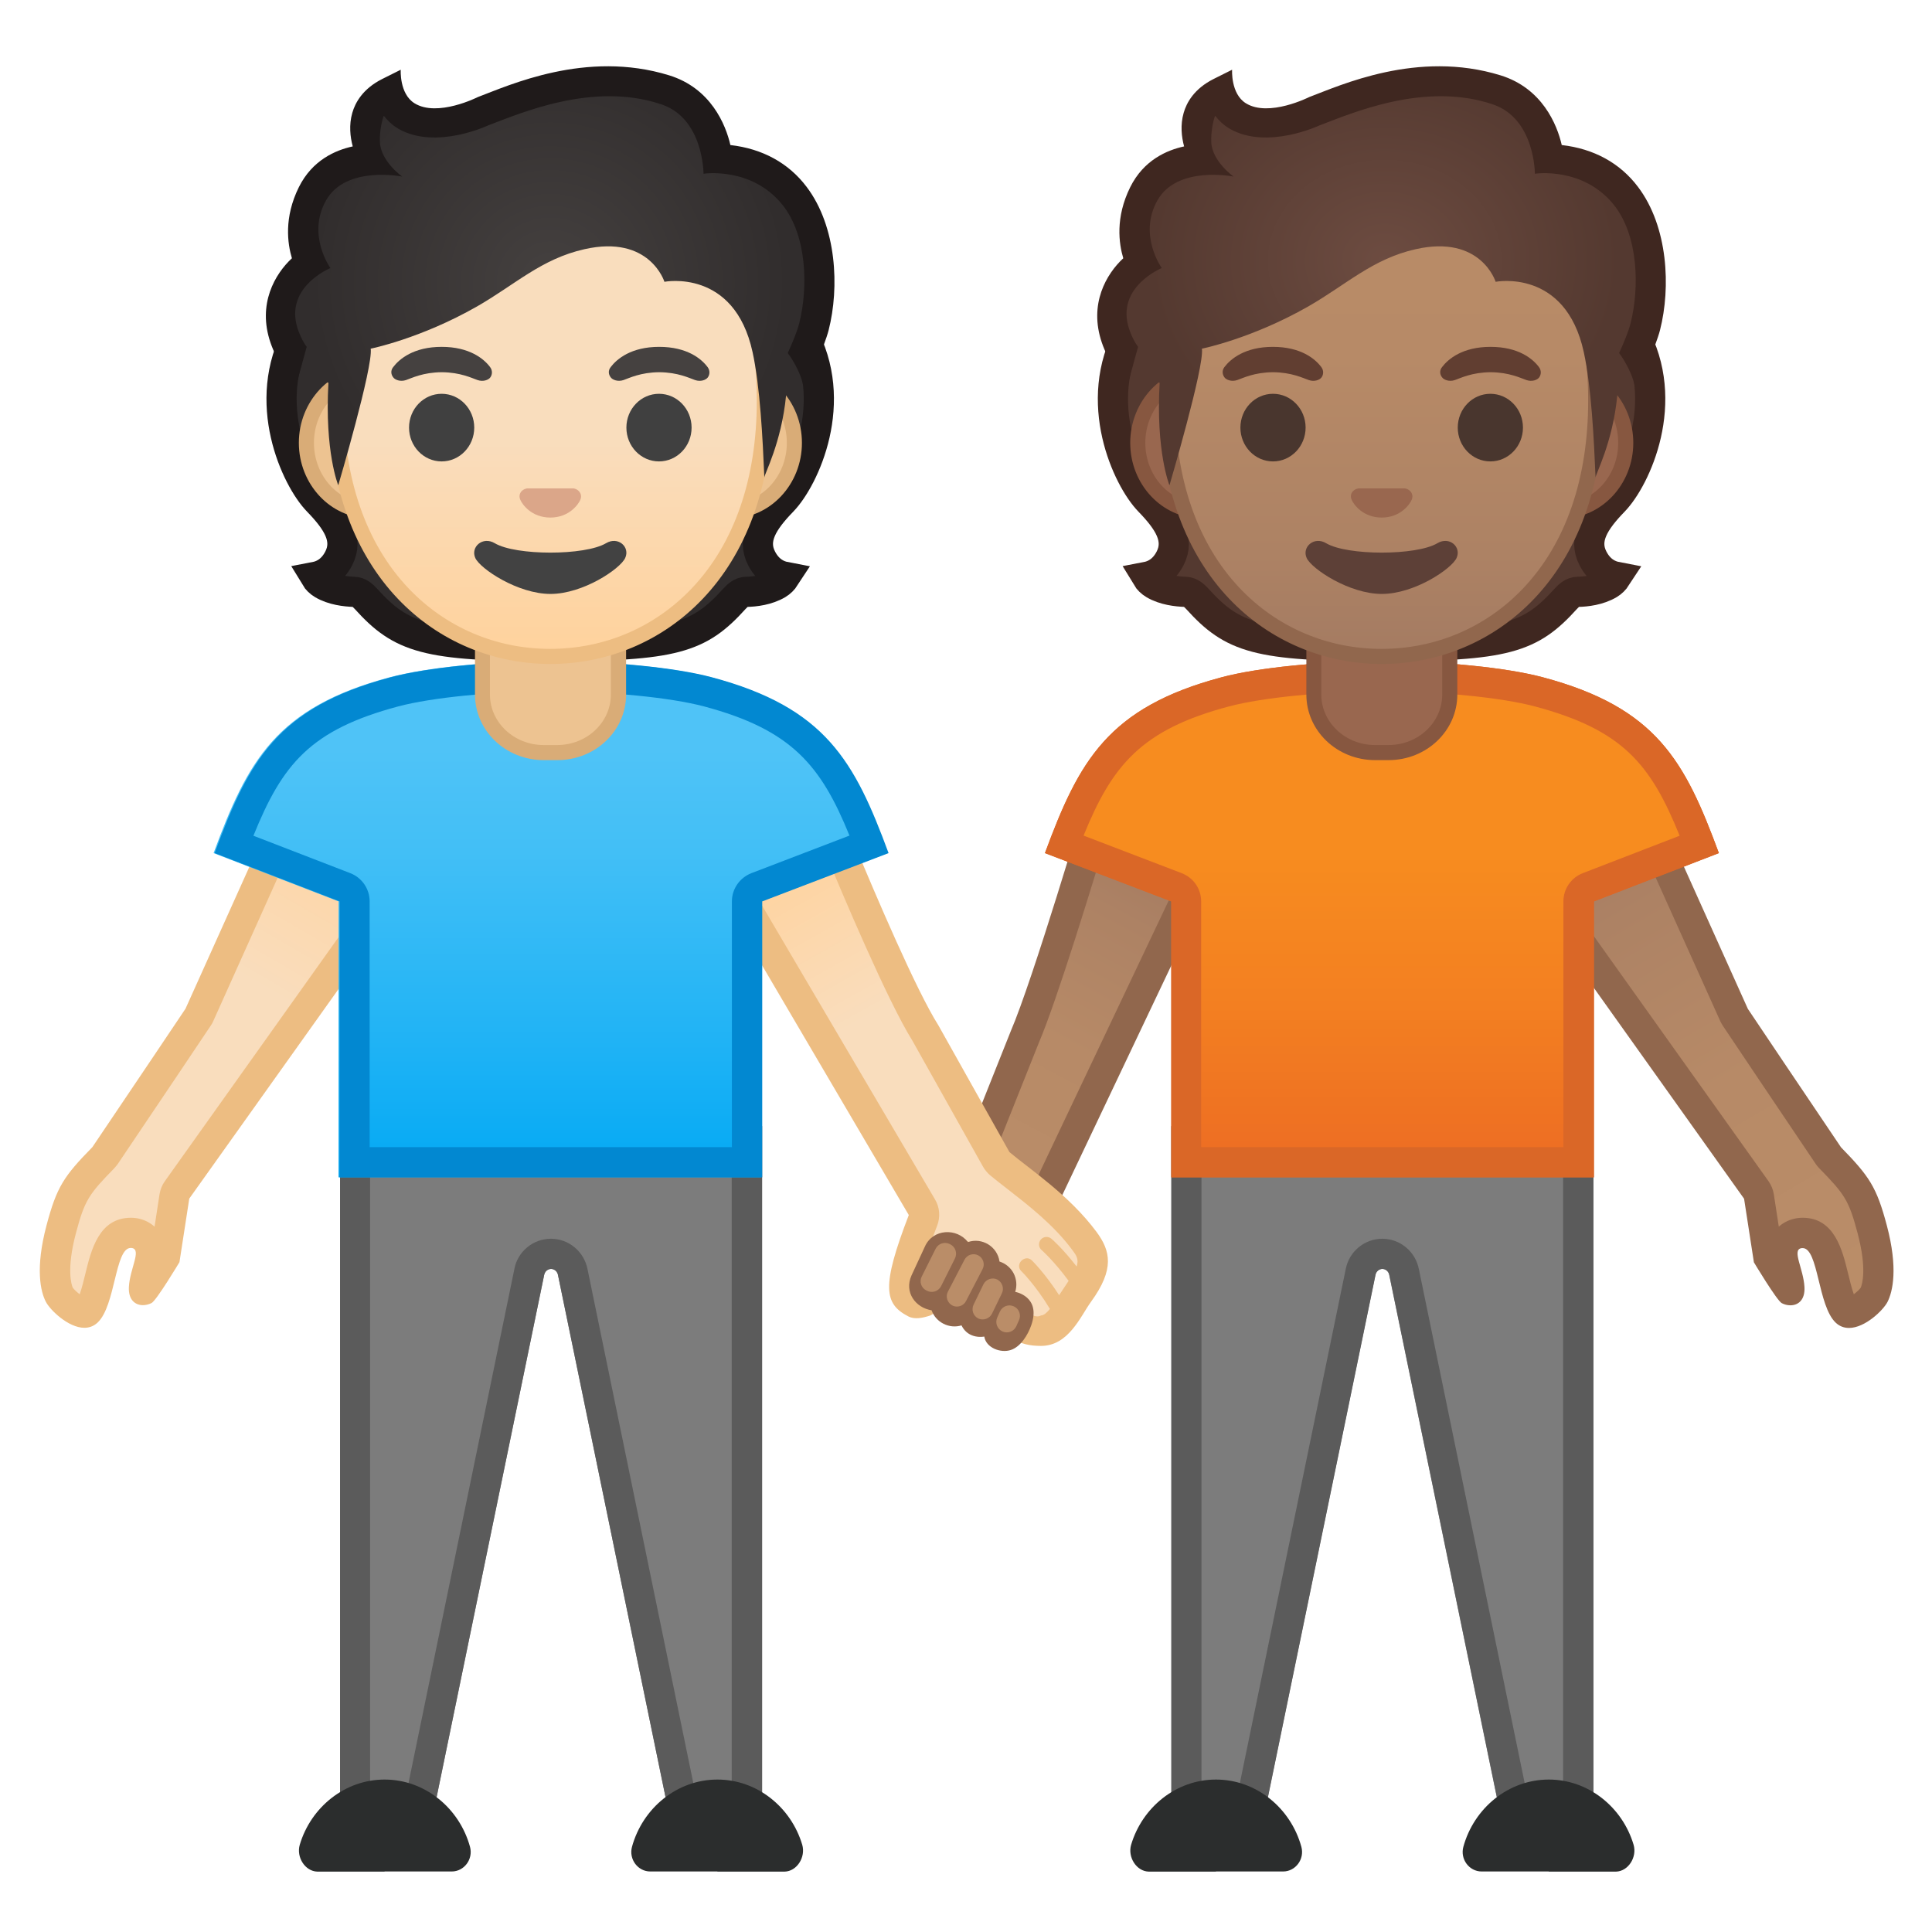
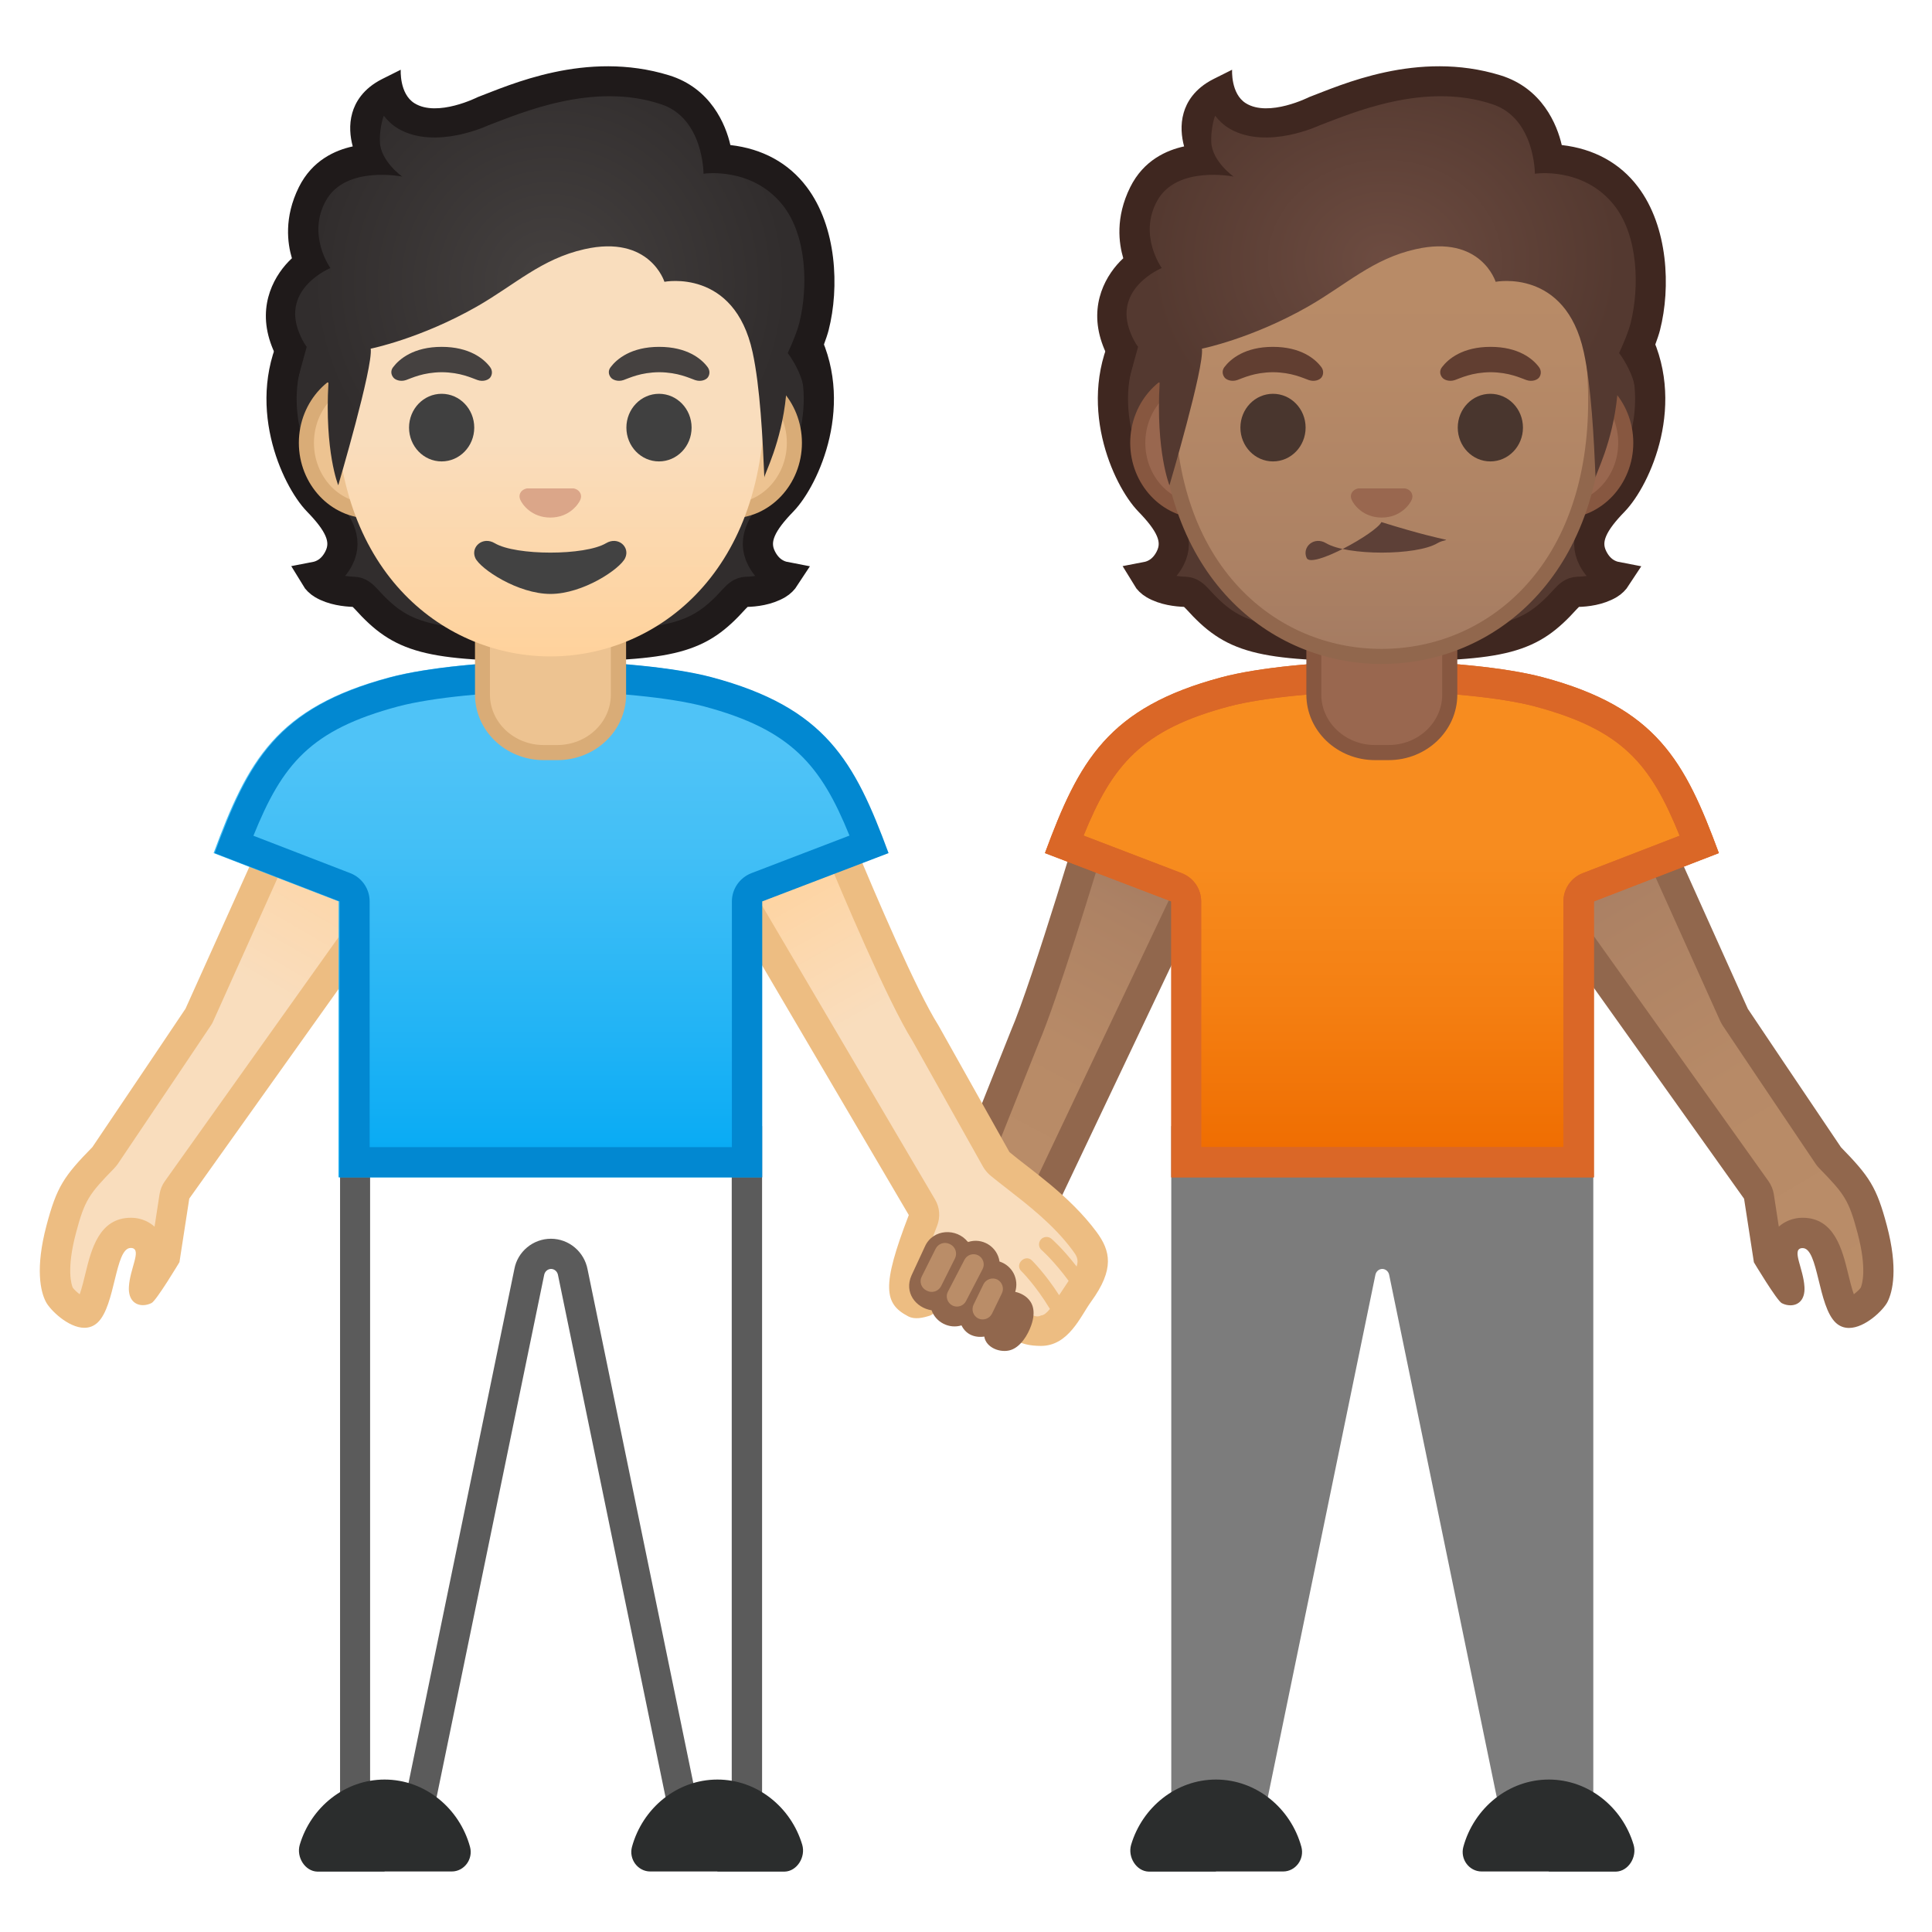
<svg xmlns="http://www.w3.org/2000/svg" version="1.1" id="Layer_2" x="0px" y="0px" viewBox="0 0 128 128" style="enable-background:new 0 0 128 128;" xml:space="preserve">
  <g>
    <g id="pants_3_">
      <g id="pants">
        <path style="fill:#7C7C7C;" d="M105.56,74.61v48.08h-5.65l-7.87-38.21c-0.04-0.24-0.24-0.41-0.46-0.41s-0.42,0.17-0.46,0.41     l-7.87,38.21h-5.65V74.61H105.56z" />
      </g>
      <g id="pants_x5F_stroke">
        <g>
-           <path style="fill:#5B5B5B;" d="M103.56,76.61v44.08h-2.02l-7.53-36.58c-0.22-1.18-1.24-2.04-2.43-2.04s-2.2,0.86-2.42,2      l-7.54,36.61h-2.02V76.61H103.56 M105.56,74.61H77.61v48.08h5.65l7.87-38.21c0.04-0.24,0.24-0.41,0.46-0.41s0.42,0.17,0.46,0.41      l7.87,38.21h5.65V74.61L105.56,74.61z" />
-         </g>
+           </g>
      </g>
    </g>
    <g id="shoes_1_">
      <path style="fill:#2B2D2D;" d="M102.61,124h4.45c0.82-0.02,1.41-0.96,1.17-1.78c-0.74-2.49-2.99-4.32-5.62-4.32    c-2.68,0-4.96,1.9-5.66,4.46c-0.22,0.82,0.39,1.63,1.21,1.63H102.61z" />
      <path style="fill:#2B2D2D;" d="M80.56,124h-4.45c-0.82-0.02-1.41-0.96-1.17-1.78c0.74-2.49,2.99-4.32,5.62-4.32    c2.68,0,4.96,1.9,5.66,4.46c0.22,0.82-0.39,1.63-1.21,1.63H80.56z" />
    </g>
    <g id="arm_x5F_left_3_">
      <g id="arm_x5F_left_x5F_fill">
        <linearGradient id="SVGID_1_" gradientUnits="userSpaceOnUse" x1="48.927" y1="57.579" x2="64.514" y2="78.198" gradientTransform="matrix(-0.988 0.157 0.157 0.988 115.851 -8.227)">
          <stop offset="0" style="stop-color:#A47B62" />
          <stop offset="0.191" style="stop-color:#AD8264" />
          <stop offset="0.551" style="stop-color:#B78A67" />
          <stop offset="1" style="stop-color:#BA8D68" />
        </linearGradient>
        <path style="fill:url(#SVGID_1_);" d="M65.65,83.21c-0.43,0-0.84-0.1-1.18-0.3c-1.02-0.59-1.48-2.06-0.98-3.15l4.41-11.06     c1.28-2.97,4.06-12.17,4.83-14.76l6.99-0.51l0.68,2.32L68.02,81.81C67.64,82.64,66.67,83.21,65.65,83.21L65.65,83.21z" />
        <g>
          <path style="fill:#91674D;" d="M78.99,54.49l0.34,1.17L67.11,81.41c-0.21,0.46-0.83,0.8-1.46,0.8c-0.26,0-0.49-0.06-0.68-0.17      c-0.58-0.33-0.85-1.24-0.57-1.87c0.01-0.03,0.02-0.06,0.04-0.08l4.38-10.99c1.22-2.84,3.7-10.98,4.67-14.21L78.99,54.49       M80.45,52.38L71.96,53c0,0-3.53,11.93-5,15.33l-4.39,11.02c-0.7,1.55-0.08,3.58,1.39,4.43c0.51,0.29,1.09,0.43,1.68,0.43      c1.35,0,2.71-0.73,3.28-1.96l12.54-26.41L80.45,52.38L80.45,52.38z" />
        </g>
      </g>
    </g>
    <g id="arm_x5F_right">
      <linearGradient id="SVGID_2_" gradientUnits="userSpaceOnUse" x1="23.109" y1="54.604" x2="4.77" y2="85.8" gradientTransform="matrix(-1 0 0 1 127.463 0)">
        <stop offset="0" style="stop-color:#A47B62" />
        <stop offset="0.191" style="stop-color:#AD8264" />
        <stop offset="0.551" style="stop-color:#B78A67" />
        <stop offset="1" style="stop-color:#BA8D68" />
      </linearGradient>
      <path style="fill:url(#SVGID_2_);" d="M122.5,86.97c-0.08,0-0.13-0.02-0.19-0.08c-0.36-0.33-0.64-1.46-0.84-2.29    c-0.35-1.44-0.72-2.93-2.04-2.93c-0.12,0-0.23,0.01-0.35,0.04c-0.35,0.08-0.64,0.29-0.81,0.59c-0.33,0.57-0.15,1.19,0.04,1.85    c0.1,0.37,0.22,0.78,0.24,1.14c0,0.04,0,0.08,0,0.11c-0.29-0.37-0.89-1.31-1.4-2.14l-0.62-4.01c-0.02-0.15-0.08-0.3-0.17-0.43    l-14.97-21.01l-0.22-2.79l7.99-0.49l5.72,12.7c0.02,0.05,0.05,0.1,0.08,0.15c0,0,4.24,6.32,6.17,9.17    c0.03,0.05,0.07,0.09,0.11,0.14c1.76,1.8,2.16,2.36,2.79,4.74c0.74,2.81,0.28,4.04,0.12,4.35    C123.99,86.11,123.08,86.97,122.5,86.97z" />
      <g>
        <path style="fill:#91674D;" d="M108.54,55.58l5.43,12.07c0.05,0.1,0.1,0.2,0.16,0.29c0,0,4.24,6.33,6.17,9.18     c0.07,0.1,0.14,0.19,0.23,0.28c1.68,1.72,1.96,2.11,2.54,4.3c0.64,2.41,0.29,3.42,0.21,3.61c-0.09,0.13-0.28,0.3-0.46,0.44     c-0.15-0.42-0.29-1.01-0.38-1.38c-0.38-1.56-0.9-3.69-3.01-3.69h0c-0.19,0-0.39,0.02-0.58,0.07c-0.38,0.09-0.72,0.27-1,0.52     l-0.33-2.15c-0.05-0.31-0.17-0.6-0.35-0.86l-14.81-20.78l-0.12-1.5L108.54,55.58 M109.8,53.5l-9.7,0.6l0.32,4.08l15.13,21.24     l0.65,4.21c0,0,1.52,2.54,1.85,2.71c0.18,0.09,0.37,0.14,0.57,0.14c0.51,0,0.98-0.35,0.93-1.22c-0.07-1.2-0.83-2.42-0.23-2.56     c0.04-0.01,0.08-0.01,0.11-0.01c1.05,0,1,3.84,2.2,4.95c0.26,0.24,0.56,0.34,0.87,0.34c1.07,0,2.27-1.18,2.55-1.72     c0.35-0.69,0.71-2.23-0.04-5.06c-0.68-2.57-1.17-3.27-3.04-5.19c-1.93-2.85-6.17-9.17-6.17-9.17     C114.3,63.5,109.8,53.5,109.8,53.5L109.8,53.5z" />
      </g>
    </g>
    <g id="shirt">
      <g id="shirt_x5F_fill">
        <linearGradient id="SVGID_3_" gradientUnits="userSpaceOnUse" x1="35.917" y1="44.815" x2="35.917" y2="77" gradientTransform="matrix(-1 0 0 1 127.463 0)">
          <stop offset="0.366" style="stop-color:#F78C1F" />
          <stop offset="0.672" style="stop-color:#F47F12" />
          <stop offset="1" style="stop-color:#EF6C00" />
        </linearGradient>
        <path style="fill:url(#SVGID_3_);" d="M78.59,77V59.72c0-0.41-0.26-0.79-0.64-0.93l-7.44-2.85c2.11-5.49,4.09-8.35,10.68-10.1     c2.3-0.61,6.45-1.03,10.32-1.03h0.16c3.84,0,7.97,0.41,10.27,1.03c6.59,1.75,8.49,4.49,10.64,10.11l-7.35,2.84     c-0.39,0.15-0.64,0.52-0.64,0.93V77H78.59z" />
        <g>
          <path style="fill:#DA6727;" d="M91.67,45.81c3.76,0,7.79,0.4,10.01,0.99c5.81,1.55,7.68,3.81,9.6,8.57l-6.42,2.48      c-0.77,0.3-1.28,1.04-1.28,1.87V76h-24V59.72c0-0.83-0.51-1.57-1.29-1.87l-6.5-2.49c1.89-4.66,3.83-7.02,9.64-8.56      c2.23-0.59,6.27-0.99,10.06-0.99l0.08,0L91.67,45.81 M91.67,43.81c-0.03,0-0.05,0-0.08,0c-0.03,0-0.05,0-0.08,0      c-3.98,0-8.17,0.42-10.57,1.06c-7.55,2.01-9.46,5.56-11.71,11.65l8.37,3.2V78h28V59.72l8.28-3.2      c-2.25-6.09-4.12-9.64-11.67-11.65C99.8,44.23,95.65,43.81,91.67,43.81L91.67,43.81z" />
        </g>
      </g>
      <g id="shirt_x5F_stroke">
        <linearGradient id="SVGID_4_" gradientUnits="userSpaceOnUse" x1="91.546" y1="44.815" x2="91.546" y2="77">
          <stop offset="0.366" style="stop-color:#F78C1F" />
          <stop offset="0.68" style="stop-color:#F37F21" />
          <stop offset="1" style="stop-color:#ED6D23" />
        </linearGradient>
-         <path style="fill:url(#SVGID_4_);" d="M78.59,77V59.72c0-0.41-0.26-0.79-0.64-0.93l-7.44-2.85c2.11-5.49,4.09-8.35,10.68-10.1     c2.3-0.61,6.45-1.03,10.32-1.03h0.16c3.84,0,7.97,0.41,10.27,1.03c6.59,1.75,8.49,4.49,10.64,10.11l-7.35,2.84     c-0.39,0.15-0.64,0.52-0.64,0.93V77H78.59z" />
        <g>
          <path style="fill:#DA6727;" d="M91.67,45.81c3.76,0,7.79,0.4,10.01,0.99c5.81,1.55,7.68,3.81,9.6,8.57l-6.42,2.48      c-0.77,0.3-1.28,1.04-1.28,1.87V76h-24V59.72c0-0.83-0.51-1.57-1.29-1.87l-6.5-2.49c1.89-4.66,3.83-7.02,9.64-8.56      c2.23-0.59,6.27-0.99,10.06-0.99l0.08,0L91.67,45.81 M91.67,43.81c-0.03,0-0.05,0-0.08,0c-0.03,0-0.05,0-0.08,0      c-3.98,0-8.17,0.42-10.57,1.06c-7.55,2.01-9.46,5.56-11.71,11.65l8.37,3.2V78h28V59.72l8.28-3.2      c-2.25-6.09-4.12-9.64-11.67-11.65C99.8,44.23,95.65,43.81,91.67,43.81L91.67,43.81z" />
        </g>
      </g>
    </g>
    <g id="hair_2_">
      <path id="hair_x5F_fill_3_" style="fill:#543930;" d="M105.54,37c-0.67-1.29,0.1-2.48,1.38-3.8c1.44-1.49,3.84-6.59,1.29-11.14    c-0.48-0.07-7.42,0.03-9.18,0.03c-2.13,0-5.37,0-7.5,0c-2.13,0-5.37,0-7.5,0c-1.76,0-8.7-0.1-9.18-0.03    c-2.54,4.55-0.15,9.66,1.29,11.14c1.28,1.32,2.05,2.51,1.38,3.8c-0.44,0.85-1.08,1.13-1.55,1.22c0.12,0.2,0.29,0.36,0.49,0.48    c0.67,0.4,1.52,0.49,2.07,0.51c0.33,0.01,0.58,0.23,0.8,0.47c2.34,2.59,3.97,3.13,12.2,3.13c8.24,0,9.86-0.54,12.2-3.13    c0.22-0.24,0.46-0.46,0.8-0.47c0.55-0.01,1.4-0.11,2.07-0.51c0.2-0.12,0.36-0.28,0.49-0.48C106.62,38.13,105.98,37.85,105.54,37z" />
      <path id="hair_x5F_stroke_3_" style="fill:none;stroke:#3F2720;stroke-width:2;stroke-miterlimit:10;" d="M105.54,37    c-0.67-1.29,0.1-2.48,1.38-3.8c1.44-1.49,3.84-6.59,1.29-11.14c-0.48-0.07-7.42,0.03-9.18,0.03c-2.13,0-5.37,0-7.5,0    c-2.13,0-5.37,0-7.5,0c-1.76,0-8.7-0.1-9.18-0.03c-2.54,4.55-0.15,9.66,1.29,11.14c1.28,1.32,2.05,2.51,1.38,3.8    c-0.44,0.85-1.08,1.13-1.55,1.22c0.12,0.2,0.29,0.36,0.49,0.48c0.67,0.4,1.52,0.49,2.07,0.51c0.33,0.01,0.58,0.23,0.8,0.47    c2.34,2.59,3.97,3.13,12.2,3.13c8.24,0,9.86-0.54,12.2-3.13c0.22-0.24,0.46-0.46,0.8-0.47c0.55-0.01,1.4-0.11,2.07-0.51    c0.2-0.12,0.36-0.28,0.49-0.48C106.62,38.13,105.98,37.85,105.54,37z" />
    </g>
    <g id="neck">
      <g id="neck_x5F_fill_1_">
        <path style="fill:#99674F;" d="M91.09,49.85c-2.23,0-4.05-1.72-4.05-3.84v-4.8h9v4.8c0,2.12-1.81,3.84-4.04,3.84H91.09z" />
        <g>
          <path style="fill:#875740;" d="M95.55,41.72v4.3c0,1.84-1.59,3.34-3.55,3.34h-0.91c-1.95,0-3.55-1.5-3.55-3.34v-4.3h4H95.55       M96.55,40.72h-5h-5v5.3c0,2.4,2.04,4.34,4.55,4.34H92c2.51,0,4.55-1.94,4.55-4.34V40.72L96.55,40.72z" />
        </g>
      </g>
    </g>
    <g id="ears">
      <g id="ears_x5F_fill_1_">
        <path style="fill:#99674F;" d="M79.57,33.84c-2.31,0-4.19-2.02-4.19-4.5s1.88-4.5,4.19-4.5h23.95c2.31,0,4.19,2.02,4.19,4.5     s-1.88,4.5-4.19,4.5H79.57z" />
        <g>
          <path style="fill:#875740;" d="M103.52,25.34c2.04,0,3.69,1.79,3.69,4s-1.66,4-3.69,4h-3.23H82.8h-3.23      c-2.04,0-3.69-1.79-3.69-4s1.66-4,3.69-4h3.23h17.49H103.52 M103.52,24.34h-3.23H82.8h-3.23c-2.58,0-4.69,2.25-4.69,5      s2.11,5,4.69,5h3.23h17.49h3.23c2.58,0,4.69-2.25,4.69-5S106.1,24.34,103.52,24.34L103.52,24.34z" />
        </g>
      </g>
    </g>
    <g id="head">
      <g id="head_x5F_fill_1_">
        <linearGradient id="SVGID_5_" gradientUnits="userSpaceOnUse" x1="132.435" y1="43.625" x2="132.435" y2="7.136" gradientTransform="matrix(1 0 0 1 -40.898 0)">
          <stop offset="0" style="stop-color:#A47B62" />
          <stop offset="0.191" style="stop-color:#AD8264" />
          <stop offset="0.551" style="stop-color:#B78A67" />
          <stop offset="1" style="stop-color:#BA8D68" />
        </linearGradient>
        <path style="fill:url(#SVGID_5_);" d="M91.54,43.49c-6.83,0-14.19-5.3-14.19-16.94c0-9.32,5.42-19.39,14.19-19.39     s14.19,10.06,14.19,19.39C105.72,38.19,98.37,43.49,91.54,43.49z" />
        <path style="fill:#91674D;" d="M91.54,7.66L91.54,7.66c3.44,0,6.87,1.88,9.41,5.16c2.76,3.55,4.27,8.43,4.27,13.73     c0,5.15-1.48,9.44-4.29,12.41c-2.46,2.6-5.8,4.03-9.4,4.03s-6.94-1.43-9.4-4.03c-2.81-2.97-4.29-7.26-4.29-12.41     c0-5.3,1.52-10.18,4.27-13.73C84.67,9.54,88.1,7.66,91.54,7.66 M91.54,6.66L91.54,6.66c-7.63,0-14.69,8.15-14.69,19.89     c0,11.67,7.28,17.44,14.69,17.44s14.69-5.77,14.69-17.44C106.22,14.81,99.16,6.66,91.54,6.66L91.54,6.66z" />
      </g>
    </g>
-     <path id="mouth_1_" style="fill:#5D4037;" d="M95.23,35.99c-1.4,0.83-5.97,0.83-7.37,0c-0.8-0.48-1.62,0.25-1.29,0.98   c0.33,0.72,2.82,2.38,4.98,2.38s4.62-1.66,4.95-2.38C96.84,36.24,96.03,35.51,95.23,35.99z" />
+     <path id="mouth_1_" style="fill:#5D4037;" d="M95.23,35.99c-1.4,0.83-5.97,0.83-7.37,0c-0.8-0.48-1.62,0.25-1.29,0.98   s4.62-1.66,4.95-2.38C96.84,36.24,96.03,35.51,95.23,35.99z" />
    <path id="nose_1_" style="fill:#99674F;" d="M93.23,32.4c-0.05-0.02-0.09-0.03-0.14-0.04h-3.1c-0.05,0.01-0.09,0.02-0.14,0.04   c-0.28,0.11-0.44,0.4-0.3,0.71c0.13,0.31,0.75,1.18,1.99,1.18c1.24,0,1.86-0.87,1.99-1.18C93.66,32.81,93.51,32.52,93.23,32.4z" />
    <g id="eyes">
      <ellipse style="fill:#49362E;" cx="84.34" cy="28.33" rx="2.16" ry="2.24" />
      <ellipse style="fill:#49362E;" cx="98.74" cy="28.33" rx="2.16" ry="2.24" />
    </g>
    <g id="eyebrows_1_">
      <path style="fill:#613E31;" d="M95.54,24.32c0.41-0.54,1.36-1.34,3.21-1.34s2.8,0.79,3.21,1.34c0.18,0.24,0.14,0.52,0.01,0.69    c-0.12,0.16-0.46,0.3-0.84,0.17c-0.38-0.13-1.13-0.51-2.37-0.52c-1.25,0.01-1.99,0.39-2.37,0.52c-0.38,0.13-0.73-0.02-0.84-0.17    C95.4,24.83,95.35,24.56,95.54,24.32z" />
      <path style="fill:#613E31;" d="M81.12,24.32c0.41-0.54,1.36-1.34,3.21-1.34s2.8,0.79,3.21,1.34c0.18,0.24,0.14,0.52,0.01,0.69    c-0.12,0.16-0.46,0.3-0.84,0.17c-0.38-0.13-1.13-0.51-2.37-0.52c-1.25,0.01-1.99,0.39-2.37,0.52c-0.38,0.13-0.73-0.02-0.84-0.17    C80.99,24.83,80.94,24.56,81.12,24.32z" />
    </g>
    <g id="hair_x5F_front_1_">
      <radialGradient id="hair_x5F_fill_4_" cx="91.744" cy="17.278" r="15.479" gradientTransform="matrix(1 0 0 0.864 0 2.346)" gradientUnits="userSpaceOnUse">
        <stop offset="0" style="stop-color:#6D4C41" />
        <stop offset="1" style="stop-color:#543930" />
      </radialGradient>
      <path id="hair_x5F_fill_1_" style="fill:url(#hair_x5F_fill_4_);" d="M86.6,7.55c-5.22,1.85-5.74-1.42-5.74-1.42    c-2.83,1.41-0.97,4.45-0.97,4.45s-2.87-0.21-4.1,2.27c-1.29,2.6-0.15,4.59-0.15,4.59s-2.76,1.75-1.68,4.95    c0.72,2.12,2.87,2.97,2.87,2.97c-0.26,4.57,0.65,6.79,0.65,6.79s2.32-7.85,2.15-9.05c0,0,3.3-0.66,7.05-2.8    c2.53-1.45,4.26-3.15,7.11-3.79c4.33-0.98,5.3,2.16,5.3,2.16s4.63-0.91,5.84,4.66c0.5,2.29,0.67,5.73,0.78,8.31    c-0.02-0.2,1.13-2.27,1.44-5.44c0.09-0.95,1.44-2.83,1.87-4.55c0.94-3.75-0.29-6.7-0.88-7.58c-1.07-1.61-3.61-3.83-5.52-3.51    c0.1-2.04-1.51-3.94-3.45-4.59C93.87,4.17,88.16,6.99,86.6,7.55z" />
      <g id="hair_x5F_stroke_1_">
        <path style="fill:#3F2720;" d="M108.52,12.38c-1.19-1.58-2.93-2.53-5.05-2.77c-0.31-1.36-1.3-3.77-4.06-4.62     c-5.51-1.7-10.64,0.68-12.67,1.44c0,0-2.68,1.36-4.2,0.41c-1.01-0.63-0.91-2.22-0.91-2.22l-1.22,0.61     c-1.3,0.65-1.8,1.58-1.99,2.25c-0.23,0.8-0.14,1.59,0.03,2.22c-1.15,0.25-2.68,0.91-3.57,2.7c-1,2.02-0.75,3.74-0.46,4.71     c-1.11,1.03-2.3,3.02-1.42,5.59c0.43,1.25,1.04,1.96,1.78,2.53l0.62-2.25c-0.2-0.27-0.36-0.58-0.5-0.93     c-1.2-2.96,2.07-4.29,2.07-4.29s-1.58-2.19-0.29-4.48c1.31-2.34,5.05-1.58,5.05-1.58s-1.42-1-1.48-2.28     c-0.04-0.78,0.19-1.64,0.26-1.75c0.23,0.3,0.55,0.62,0.98,0.87c2.48,1.41,5.95-0.24,5.95-0.24c2.04-0.76,6.92-2.93,11.48-1.38     c2.78,0.95,2.77,4.59,2.77,4.59s3.18-0.49,5.23,2.06c1.65,2.06,1.69,5.52,1.12,7.81c-0.15,0.6-0.45,1.31-0.77,2.01     c0,0,0.98,1.25,1.12,2.66c0,0,1.35-3.21,1.59-4.18C110.7,19.05,110.52,15.02,108.52,12.38z" />
      </g>
    </g>
  </g>
  <g>
    <g id="hair_1_">
      <path id="hair_x5F_fill_2_" style="fill:#312D2D;" d="M50.46,37c-0.67-1.29,0.1-2.48,1.38-3.8c1.44-1.49,3.84-6.59,1.29-11.14    c-0.48-0.07-7.42,0.03-9.18,0.03c-2.13,0-5.37,0-7.5,0c-2.13,0-5.37,0-7.5,0c-1.76,0-8.7-0.1-9.18-0.03    c-2.54,4.55-0.15,9.66,1.29,11.14c1.28,1.32,2.05,2.51,1.38,3.8c-0.44,0.85-1.08,1.13-1.55,1.22c0.12,0.2,0.29,0.36,0.49,0.48    c0.67,0.4,1.52,0.49,2.07,0.51c0.33,0.01,0.58,0.23,0.8,0.47c2.34,2.59,3.97,3.13,12.2,3.13c8.24,0,9.86-0.54,12.2-3.13    c0.22-0.24,0.46-0.46,0.8-0.47c0.55-0.01,1.4-0.11,2.07-0.51c0.2-0.12,0.36-0.28,0.49-0.48C51.54,38.13,50.9,37.85,50.46,37z" />
      <path id="hair_x5F_stroke_2_" style="fill:none;stroke:#1F1A1A;stroke-width:2;stroke-miterlimit:10;" d="M50.46,37    c-0.67-1.29,0.1-2.48,1.38-3.8c1.44-1.49,3.84-6.59,1.29-11.14c-0.48-0.07-7.42,0.03-9.18,0.03c-2.13,0-5.37,0-7.5,0    c-2.13,0-5.37,0-7.5,0c-1.76,0-8.7-0.1-9.18-0.03c-2.54,4.55-0.15,9.66,1.29,11.14c1.28,1.32,2.05,2.51,1.38,3.8    c-0.44,0.85-1.08,1.13-1.55,1.22c0.12,0.2,0.29,0.36,0.49,0.48c0.67,0.4,1.52,0.49,2.07,0.51c0.33,0.01,0.58,0.23,0.8,0.47    c2.34,2.59,3.97,3.13,12.2,3.13c8.24,0,9.86-0.54,12.2-3.13c0.22-0.24,0.46-0.46,0.8-0.47c0.55-0.01,1.4-0.11,2.07-0.51    c0.2-0.12,0.36-0.28,0.49-0.48C51.54,38.13,50.9,37.85,50.46,37z" />
    </g>
    <g id="pants_6_">
      <g id="pants_10_">
-         <path style="fill:#7C7C7C;" d="M22.53,74.61v48.08h5.65l7.87-38.21c0.04-0.24,0.24-0.41,0.46-0.41c0.22,0,0.42,0.17,0.46,0.41     l7.87,38.21h5.65V74.61H22.53z" />
-       </g>
+         </g>
      <g id="pants_x5F_stroke_3_">
        <g>
          <path style="fill:#5B5B5B;" d="M48.48,76.61v44.08h-2.02l-7.53-36.58c-0.22-1.18-1.24-2.04-2.43-2.04s-2.21,0.86-2.42,2      l-7.54,36.61h-2.02V76.61H48.48 M50.48,74.61H22.53v48.08h5.65l7.87-38.21c0.04-0.24,0.24-0.41,0.46-0.41      c0.22,0,0.42,0.17,0.46,0.41l7.87,38.21h5.65V74.61L50.48,74.61z" />
        </g>
      </g>
    </g>
    <g id="shoes_5_">
      <path style="fill:#2B2D2D;" d="M25.48,124h-4.45c-0.82-0.02-1.41-0.96-1.17-1.78c0.74-2.49,2.99-4.32,5.62-4.32    c2.68,0,4.96,1.9,5.66,4.46c0.22,0.82-0.39,1.63-1.21,1.63H25.48z" />
      <path style="fill:#2B2D2D;" d="M47.53,124h4.45c0.82-0.02,1.41-0.96,1.17-1.78c-0.74-2.49-2.99-4.32-5.62-4.32    c-2.68,0-4.96,1.9-5.66,4.46c-0.22,0.82,0.39,1.63,1.21,1.63H47.53z" />
    </g>
    <g id="arm_x5F_left">
      <g id="arm_x5F_left_x5F_fill_1_">
        <linearGradient id="SVGID_6_" gradientUnits="userSpaceOnUse" x1="47.424" y1="84.288" x2="65.567" y2="52.976" gradientTransform="matrix(1 0 0 1 -40.898 0)">
          <stop offset="0.601" style="stop-color:#F9DDBD" />
          <stop offset="1" style="stop-color:#FFD29C" />
        </linearGradient>
        <path style="fill:url(#SVGID_6_);" d="M5.59,86.97c-0.57,0-1.49-0.85-1.66-1.18c-0.16-0.31-0.62-1.54,0.12-4.35     c0.63-2.38,1.03-2.95,2.79-4.74c0.04-0.04,0.08-0.09,0.11-0.14c1.93-2.85,6.17-9.17,6.17-9.17c0.03-0.05,0.06-0.1,0.08-0.15     l5.72-12.7l7.99,0.49l-0.22,2.79L11.73,78.84c-0.09,0.13-0.15,0.27-0.17,0.43l-0.62,4.01c-0.5,0.83-1.11,1.77-1.4,2.14     c0-0.03,0-0.07,0-0.11c0.02-0.36,0.14-0.78,0.24-1.14c0.19-0.66,0.37-1.29,0.03-1.85c-0.17-0.3-0.46-0.51-0.81-0.59     c-0.12-0.03-0.23-0.04-0.35-0.04c-1.33,0-1.69,1.49-2.04,2.93c-0.2,0.83-0.48,1.96-0.84,2.29C5.72,86.95,5.67,86.97,5.59,86.97z" />
        <path style="fill:#EDBD82;" d="M19.55,55.58l6.29,0.39l-0.12,1.5L10.92,78.26c-0.18,0.25-0.3,0.55-0.35,0.86l-0.33,2.15     c-0.28-0.25-0.62-0.43-0.99-0.52c-0.19-0.05-0.39-0.07-0.58-0.07c-2.11,0-2.63,2.13-3.01,3.69c-0.09,0.37-0.23,0.96-0.38,1.38     c-0.18-0.14-0.37-0.31-0.46-0.44c-0.08-0.18-0.43-1.2,0.21-3.61c0.58-2.19,0.86-2.58,2.54-4.3c0.08-0.09,0.16-0.18,0.23-0.28     c1.93-2.85,6.17-9.18,6.17-9.18c0.06-0.09,0.12-0.19,0.16-0.29L19.55,55.58 M18.29,53.5c0,0-4.5,10-6,13.33     c0,0-4.24,6.32-6.17,9.17c-1.88,1.92-2.36,2.62-3.04,5.19c-0.75,2.83-0.4,4.38-0.04,5.06c0.27,0.53,1.48,1.72,2.55,1.72     c0.31,0,0.61-0.1,0.87-0.34c1.2-1.11,1.15-4.95,2.2-4.95c0.04,0,0.07,0,0.11,0.01c0.6,0.15-0.16,1.36-0.23,2.56     c-0.05,0.87,0.42,1.22,0.93,1.22c0.19,0,0.39-0.05,0.57-0.14c0.33-0.17,1.85-2.71,1.85-2.71l0.65-4.21l15.13-21.24l0.32-4.08     L18.29,53.5L18.29,53.5z" />
      </g>
    </g>
    <g id="arm_x5F_right_1_">
      <g id="arm_x5F_right_x5F_fill_1_">
        <linearGradient id="SVGID_7_" gradientUnits="userSpaceOnUse" x1="61.169" y1="84.581" x2="76.838" y2="56.576" gradientTransform="matrix(-1 0 0 1 127.463 0)">
          <stop offset="0.601" style="stop-color:#F9DDBD" />
          <stop offset="1" style="stop-color:#FFD29C" />
        </linearGradient>
        <path style="fill:url(#SVGID_7_);" d="M68.55,88.17c-0.56,0-0.94,0-1.83-1.38c-0.38-0.58-0.62-1.08-0.84-1.52     c-0.49-0.99-0.96-1.93-2.38-2.1c-0.04,0-0.15-0.01-0.18-0.01c-1.27,0-1.6,1.29-1.82,2.14c-0.07,0.29-0.19,0.77-0.3,0.94     c-0.19,0.06-0.35,0.09-0.47,0.09c-0.86-0.42-1.42-0.71,0.42-5.47c0.11-0.29,0.08-0.6-0.07-0.87L48.06,57.87l-0.22-2.78l7.33-0.01     c0.97,2.37,4.4,10.62,6.15,13.38l4.68,8.35c0.06,0.11,0.14,0.2,0.23,0.28c0.32,0.27,0.7,0.56,1.11,0.88     c1.41,1.09,3.17,2.45,4.5,4.24c0.63,0.85,0.97,1.59-0.38,3.44c-0.15,0.2-0.3,0.44-0.46,0.7c-0.66,1.06-1.19,1.81-2.05,1.81     L68.55,88.17z" />
      </g>
      <g id="arm_x5F_right_x5F_stroke_1_">
        <path style="fill:#EDBD82;" d="M72.65,81.62c-1.81-2.44-4.38-4.12-5.77-5.29l-4.71-8.4c-1.46-2.3-4.18-8.68-5.52-11.91     l-2.08,0.21c1.25,3.03,4.24,10.1,5.88,12.72l4.68,8.35c0.12,0.21,0.28,0.4,0.46,0.56c0.33,0.27,0.72,0.58,1.15,0.91     c1.36,1.06,3.06,2.37,4.3,4.04c0.27,0.36,0.45,0.61,0.29,1.1c-0.91-1.18-1.63-1.81-1.67-1.84c-0.21-0.18-0.53-0.15-0.7,0.05     c-0.18,0.21-0.16,0.52,0.05,0.7c0.01,0.01,0.82,0.72,1.79,2.04c-0.05,0.07-0.47,0.7-0.63,0.95c-0.94-1.46-1.77-2.27-1.81-2.31     c-0.45-0.43-1.16,0.27-0.69,0.72c0.01,0.01,0.93,0.91,1.89,2.5c-0.2,0.25-0.41,0.43-0.59,0.43c0,0-0.59,0.43-1.4-0.92     c-0.35-0.54-0.58-1.01-0.79-1.42c-0.51-1.02-1.2-2.42-3.16-2.65c-0.83-0.1-1.65,0.21-2.19,0.85c0.16-0.5,0.38-1.1,0.66-1.81     c0.22-0.57,0.17-1.21-0.14-1.73l-12.9-21.92l-1.96,0.62L60.21,80.5c-1.83,4.75-1.63,5.88-0.04,6.71c0.43,0.23,0.98,0.1,1.42-0.04     c1.03-0.34,0.75-3,1.73-3c0.02,0,0.04,0,0.07,0c1.41,0.17,1.85,2.16,2.5,3.17c0.83,1.28,1.58,1.83,3.08,1.83     c1.83,0,2.62-1.97,3.31-2.92C73.86,84.08,73.57,82.87,72.65,81.62z" />
      </g>
    </g>
    <g id="shirt_1_">
      <g id="shirt_x5F_fill_1_">
        <linearGradient id="SVGID_8_" gradientUnits="userSpaceOnUse" x1="36.466" y1="43.814" x2="36.466" y2="78">
          <stop offset="0.171" style="stop-color:#4FC3F7" />
          <stop offset="0.369" style="stop-color:#42BFF6" />
          <stop offset="0.735" style="stop-color:#20B3F5" />
          <stop offset="1" style="stop-color:#03A9F4" />
        </linearGradient>
        <path style="fill:url(#SVGID_8_);" d="M47.08,44.87c-2.42-0.64-6.65-1.06-10.65-1.06c-4-0.01-8.19,0.42-10.61,1.06     c-7.55,2.01-9.42,5.56-11.67,11.65l8.28,3.2V78h28V59.72l8.37-3.2C56.54,50.43,54.62,46.88,47.08,44.87z" />
      </g>
      <g id="shirt_x5F_stroke_1_">
        <g>
          <path style="fill:#0288D1;" d="M36.58,45.81c3.79,0,7.83,0.4,10.06,0.99c5.81,1.55,7.75,3.91,9.64,8.56l-6.5,2.49      c-0.77,0.3-1.29,1.04-1.29,1.87V76h-24V59.72c0-0.83-0.51-1.57-1.28-1.87l-6.42-2.48c1.92-4.76,3.79-7.02,9.6-8.57      c2.23-0.59,6.25-0.99,10.01-0.99l0.08,0L36.58,45.81 M36.58,43.81c-0.03,0-0.05,0-0.08,0c-0.03,0-0.05,0-0.08,0      c-3.98,0-8.13,0.42-10.53,1.06c-7.55,2.01-9.42,5.56-11.67,11.65l8.28,3.2V78h28V59.72l8.37-3.2      c-2.25-6.09-4.17-9.64-11.71-11.65C44.76,44.23,40.56,43.81,36.58,43.81L36.58,43.81z" />
        </g>
      </g>
    </g>
    <g id="neck_1_">
      <g id="neck_x5F_fill">
        <path style="fill:#EDC391;" d="M36.01,49.85c-2.23,0-4.04-1.72-4.04-3.84v-4.8h9v4.8c0,2.12-1.82,3.84-4.05,3.84H36.01z" />
        <g>
          <path style="fill:#D9AC77;" d="M40.47,41.72v4.3c0,1.84-1.59,3.34-3.55,3.34h-0.91c-1.95,0-3.55-1.5-3.55-3.34v-4.3h4H40.47       M41.47,40.72h-5h-5v5.3c0,2.4,2.04,4.34,4.55,4.34h0.91c2.51,0,4.55-1.94,4.55-4.34V40.72L41.47,40.72z" />
        </g>
      </g>
    </g>
    <g id="ears_1_">
      <g id="ears_x5F_fill_2_">
        <path style="fill:#EDC391;" d="M24.49,33.84c-2.31,0-4.19-2.02-4.19-4.5s1.88-4.5,4.19-4.5h23.95c2.31,0,4.19,2.02,4.19,4.5     s-1.88,4.5-4.19,4.5H24.49z" />
        <g>
          <path style="fill:#D9AC77;" d="M48.44,25.34c2.04,0,3.69,1.79,3.69,4s-1.66,4-3.69,4h-3.23H27.72h-3.23      c-2.04,0-3.69-1.79-3.69-4s1.66-4,3.69-4h3.23h17.49H48.44 M48.44,24.34h-3.23H27.72h-3.23c-2.58,0-4.69,2.25-4.69,5      s2.11,5,4.69,5h3.23h17.49h3.23c2.58,0,4.69-2.25,4.69-5S51.02,24.34,48.44,24.34L48.44,24.34z" />
        </g>
      </g>
    </g>
    <g id="head_x5F_fill_2_">
      <linearGradient id="SVGID_9_" gradientUnits="userSpaceOnUse" x1="77.356" y1="7.022" x2="77.356" y2="43.512" gradientTransform="matrix(1 0 0 1 -40.898 0)">
        <stop offset="0.601" style="stop-color:#F9DDBD" />
        <stop offset="1" style="stop-color:#FFD29C" />
      </linearGradient>
      <path style="fill:url(#SVGID_9_);" d="M36.46,43.49c-6.83,0-14.19-5.3-14.19-16.94c0-9.32,5.42-19.39,14.19-19.39    s14.19,10.06,14.19,19.39C50.64,38.19,43.29,43.49,36.46,43.49z" />
-       <path style="fill:#EDBD82;" d="M36.46,7.66L36.46,7.66c3.44,0,6.87,1.88,9.41,5.16c2.76,3.55,4.27,8.43,4.27,13.73    c0,5.15-1.48,9.44-4.29,12.41c-2.46,2.6-5.8,4.03-9.4,4.03s-6.94-1.43-9.4-4.03c-2.81-2.97-4.29-7.26-4.29-12.41    c0-5.3,1.52-10.18,4.27-13.73C29.59,9.54,33.02,7.66,36.46,7.66 M36.46,6.66L36.46,6.66c-7.63,0-14.69,8.15-14.69,19.89    c0,11.67,7.28,17.44,14.69,17.44c7.41,0,14.69-5.77,14.69-17.44C51.14,14.81,44.08,6.66,36.46,6.66L36.46,6.66z" />
    </g>
    <path id="mouth_2_" style="fill:#424242;" d="M40.15,35.99c-1.4,0.83-5.97,0.83-7.37,0c-0.8-0.48-1.62,0.25-1.29,0.98   c0.33,0.72,2.82,2.38,4.98,2.38c2.16,0,4.62-1.66,4.95-2.38C41.76,36.24,40.95,35.51,40.15,35.99z" />
    <path id="nose_2_" style="fill:#DBA689;" d="M38.15,32.4c-0.05-0.02-0.09-0.03-0.14-0.04h-3.1c-0.05,0.01-0.09,0.02-0.14,0.04   c-0.28,0.11-0.44,0.4-0.3,0.71c0.13,0.31,0.75,1.18,1.99,1.18c1.24,0,1.86-0.87,1.99-1.18C38.58,32.81,38.43,32.52,38.15,32.4z" />
    <g id="eyes_2_">
      <ellipse style="fill:#404040;" cx="29.26" cy="28.33" rx="2.16" ry="2.24" />
      <ellipse style="fill:#404040;" cx="43.66" cy="28.33" rx="2.16" ry="2.24" />
    </g>
    <g id="eyebrows_2_">
      <radialGradient id="SVGID_10_" cx="43.664" cy="24.102" r="2.483" gradientUnits="userSpaceOnUse">
        <stop offset="0.09" style="stop-color:#454140" />
        <stop offset="1" style="stop-color:#454140" />
      </radialGradient>
      <path style="fill:url(#SVGID_10_);" d="M40.46,24.32c0.41-0.54,1.36-1.34,3.21-1.34s2.8,0.79,3.21,1.34    c0.18,0.24,0.14,0.52,0.01,0.69c-0.12,0.16-0.46,0.3-0.84,0.17c-0.38-0.13-1.13-0.51-2.37-0.52c-1.25,0.01-1.99,0.39-2.37,0.52    c-0.38,0.13-0.73-0.02-0.84-0.17C40.32,24.83,40.27,24.56,40.46,24.32z" />
      <radialGradient id="SVGID_11_" cx="29.253" cy="24.102" r="2.483" gradientUnits="userSpaceOnUse">
        <stop offset="0.09" style="stop-color:#454140" />
        <stop offset="1" style="stop-color:#454140" />
      </radialGradient>
      <path style="fill:url(#SVGID_11_);" d="M26.05,24.32c0.41-0.54,1.36-1.34,3.21-1.34c1.84,0,2.8,0.79,3.21,1.34    c0.18,0.24,0.14,0.52,0.01,0.69c-0.12,0.16-0.46,0.3-0.84,0.17c-0.38-0.13-1.13-0.51-2.37-0.52c-1.25,0.01-1.99,0.39-2.37,0.52    c-0.38,0.13-0.73-0.02-0.84-0.17C25.91,24.83,25.86,24.56,26.05,24.32z" />
    </g>
    <g id="hair_x5F_front">
      <radialGradient id="hair_x5F_fill_5_" cx="36.453" cy="18.755" r="15.762" gradientUnits="userSpaceOnUse">
        <stop offset="0" style="stop-color:#454140" />
        <stop offset="1" style="stop-color:#312D2D" />
      </radialGradient>
      <path id="hair_x5F_fill" style="fill:url(#hair_x5F_fill_5_);" d="M31.53,7.55c-5.22,1.85-5.74-1.42-5.74-1.42    c-2.83,1.41-0.97,4.45-0.97,4.45s-2.87-0.21-4.1,2.27c-1.29,2.6-0.15,4.59-0.15,4.59s-2.76,1.75-1.68,4.95    c0.72,2.12,2.87,2.97,2.87,2.97c-0.26,4.57,0.65,6.79,0.65,6.79s2.32-7.85,2.15-9.05c0,0,3.3-0.66,7.05-2.8    c2.53-1.45,4.26-3.15,7.11-3.79c4.33-0.98,5.3,2.16,5.3,2.16s4.63-0.91,5.84,4.66c0.5,2.29,0.67,5.73,0.78,8.31    c-0.02-0.2,1.13-2.27,1.44-5.44c0.09-0.95,1.44-2.83,1.87-4.55c0.94-3.75-0.29-6.7-0.88-7.58c-1.07-1.61-3.61-3.83-5.52-3.51    c0.1-2.04-1.51-3.94-3.45-4.59C38.8,4.17,33.08,6.99,31.53,7.55z" />
      <g id="hair_x5F_stroke">
        <path style="fill:#1F1A1A;" d="M53.44,12.38c-1.19-1.58-2.93-2.53-5.05-2.77c-0.31-1.36-1.3-3.77-4.06-4.62     c-5.51-1.7-10.64,0.68-12.67,1.44c0,0-2.68,1.36-4.2,0.41c-1.01-0.63-0.91-2.22-0.91-2.22l-1.22,0.61     c-1.3,0.65-1.8,1.58-1.99,2.25c-0.23,0.8-0.14,1.59,0.03,2.22c-1.15,0.25-2.68,0.91-3.57,2.7c-1,2.02-0.75,3.74-0.46,4.71     c-1.11,1.03-2.3,3.02-1.42,5.59c0.43,1.25,1.04,1.96,1.78,2.53l0.62-2.25c-0.2-0.27-0.36-0.58-0.5-0.93     c-1.2-2.96,2.07-4.29,2.07-4.29s-1.58-2.19-0.29-4.48c1.31-2.34,5.05-1.58,5.05-1.58s-1.42-1-1.48-2.28     c-0.04-0.78,0.19-1.64,0.26-1.75c0.23,0.3,0.55,0.62,0.98,0.87c2.48,1.41,5.95-0.24,5.95-0.24c2.04-0.76,6.92-2.93,11.48-1.38     c2.78,0.95,2.77,4.59,2.77,4.59s3.18-0.49,5.23,2.06c1.65,2.06,1.69,5.52,1.12,7.81c-0.15,0.6-0.45,1.31-0.77,2.01     c0,0,0.98,1.25,1.12,2.66c0,0,1.35-3.21,1.59-4.18C55.62,19.05,55.44,15.02,53.44,12.38z" />
      </g>
    </g>
  </g>
  <g id="fingers">
    <g id="fingers_x5F_stroke">
      <path style="fill:#91674D;" d="M67.26,85.59c0.13-0.41,0.09-0.84-0.1-1.22c-0.2-0.38-0.53-0.66-0.94-0.79c0,0,0,0,0,0    c-0.14-0.99-1.15-1.61-2.09-1.29c-0.74-0.95-2.32-0.89-2.85,0.29l-0.89,1.92c-0.5,1.11,0.26,2.14,1.33,2.31    c0.28,0.8,1.17,1.25,1.98,1c0.47,0.96,1.51,0.74,1.51,0.74c0.12,0.76,1.1,1.11,1.76,0.89c0.65-0.21,1.13-1,1.35-1.63    C69,85.88,67.26,85.59,67.26,85.59z" />
    </g>
    <g>
-       <path style="fill:#BA8D68;" d="M66.41,88.21L66.41,88.21c0.35,0.16,0.76,0.01,0.92-0.34l0.18-0.4c0.16-0.35,0.01-0.76-0.34-0.92    l0,0c-0.35-0.16-0.76-0.01-0.92,0.34l-0.18,0.4C65.91,87.64,66.07,88.05,66.41,88.21z" />
-     </g>
+       </g>
    <g>
      <path style="fill:#BA8D68;" d="M64.81,87.35L64.81,87.35c0.33,0.16,0.74,0.02,0.91-0.31l0.66-1.36c0.16-0.33,0.02-0.74-0.31-0.91    l0,0c-0.33-0.16-0.74-0.02-0.91,0.31l-0.66,1.36C64.34,86.78,64.48,87.19,64.81,87.35z" />
    </g>
    <g>
      <path style="fill:#BA8D68;" d="M63.09,86.49L63.09,86.49c0.33,0.17,0.74,0.04,0.91-0.29l1.1-2.12c0.17-0.33,0.04-0.74-0.29-0.91    l0,0c-0.33-0.17-0.74-0.04-0.91,0.29l-1.1,2.12C62.63,85.9,62.76,86.31,63.09,86.49z" />
    </g>
    <g>
      <path style="fill:#BA8D68;" d="M61.38,85.5l0.04,0.02c0.34,0.17,0.76,0.03,0.93-0.31l0.92-1.84c0.17-0.34,0.03-0.76-0.31-0.93    l-0.04-0.02c-0.34-0.17-0.76-0.03-0.93,0.31l-0.92,1.84C60.89,84.91,61.03,85.33,61.38,85.5z" />
    </g>
  </g>
</svg>